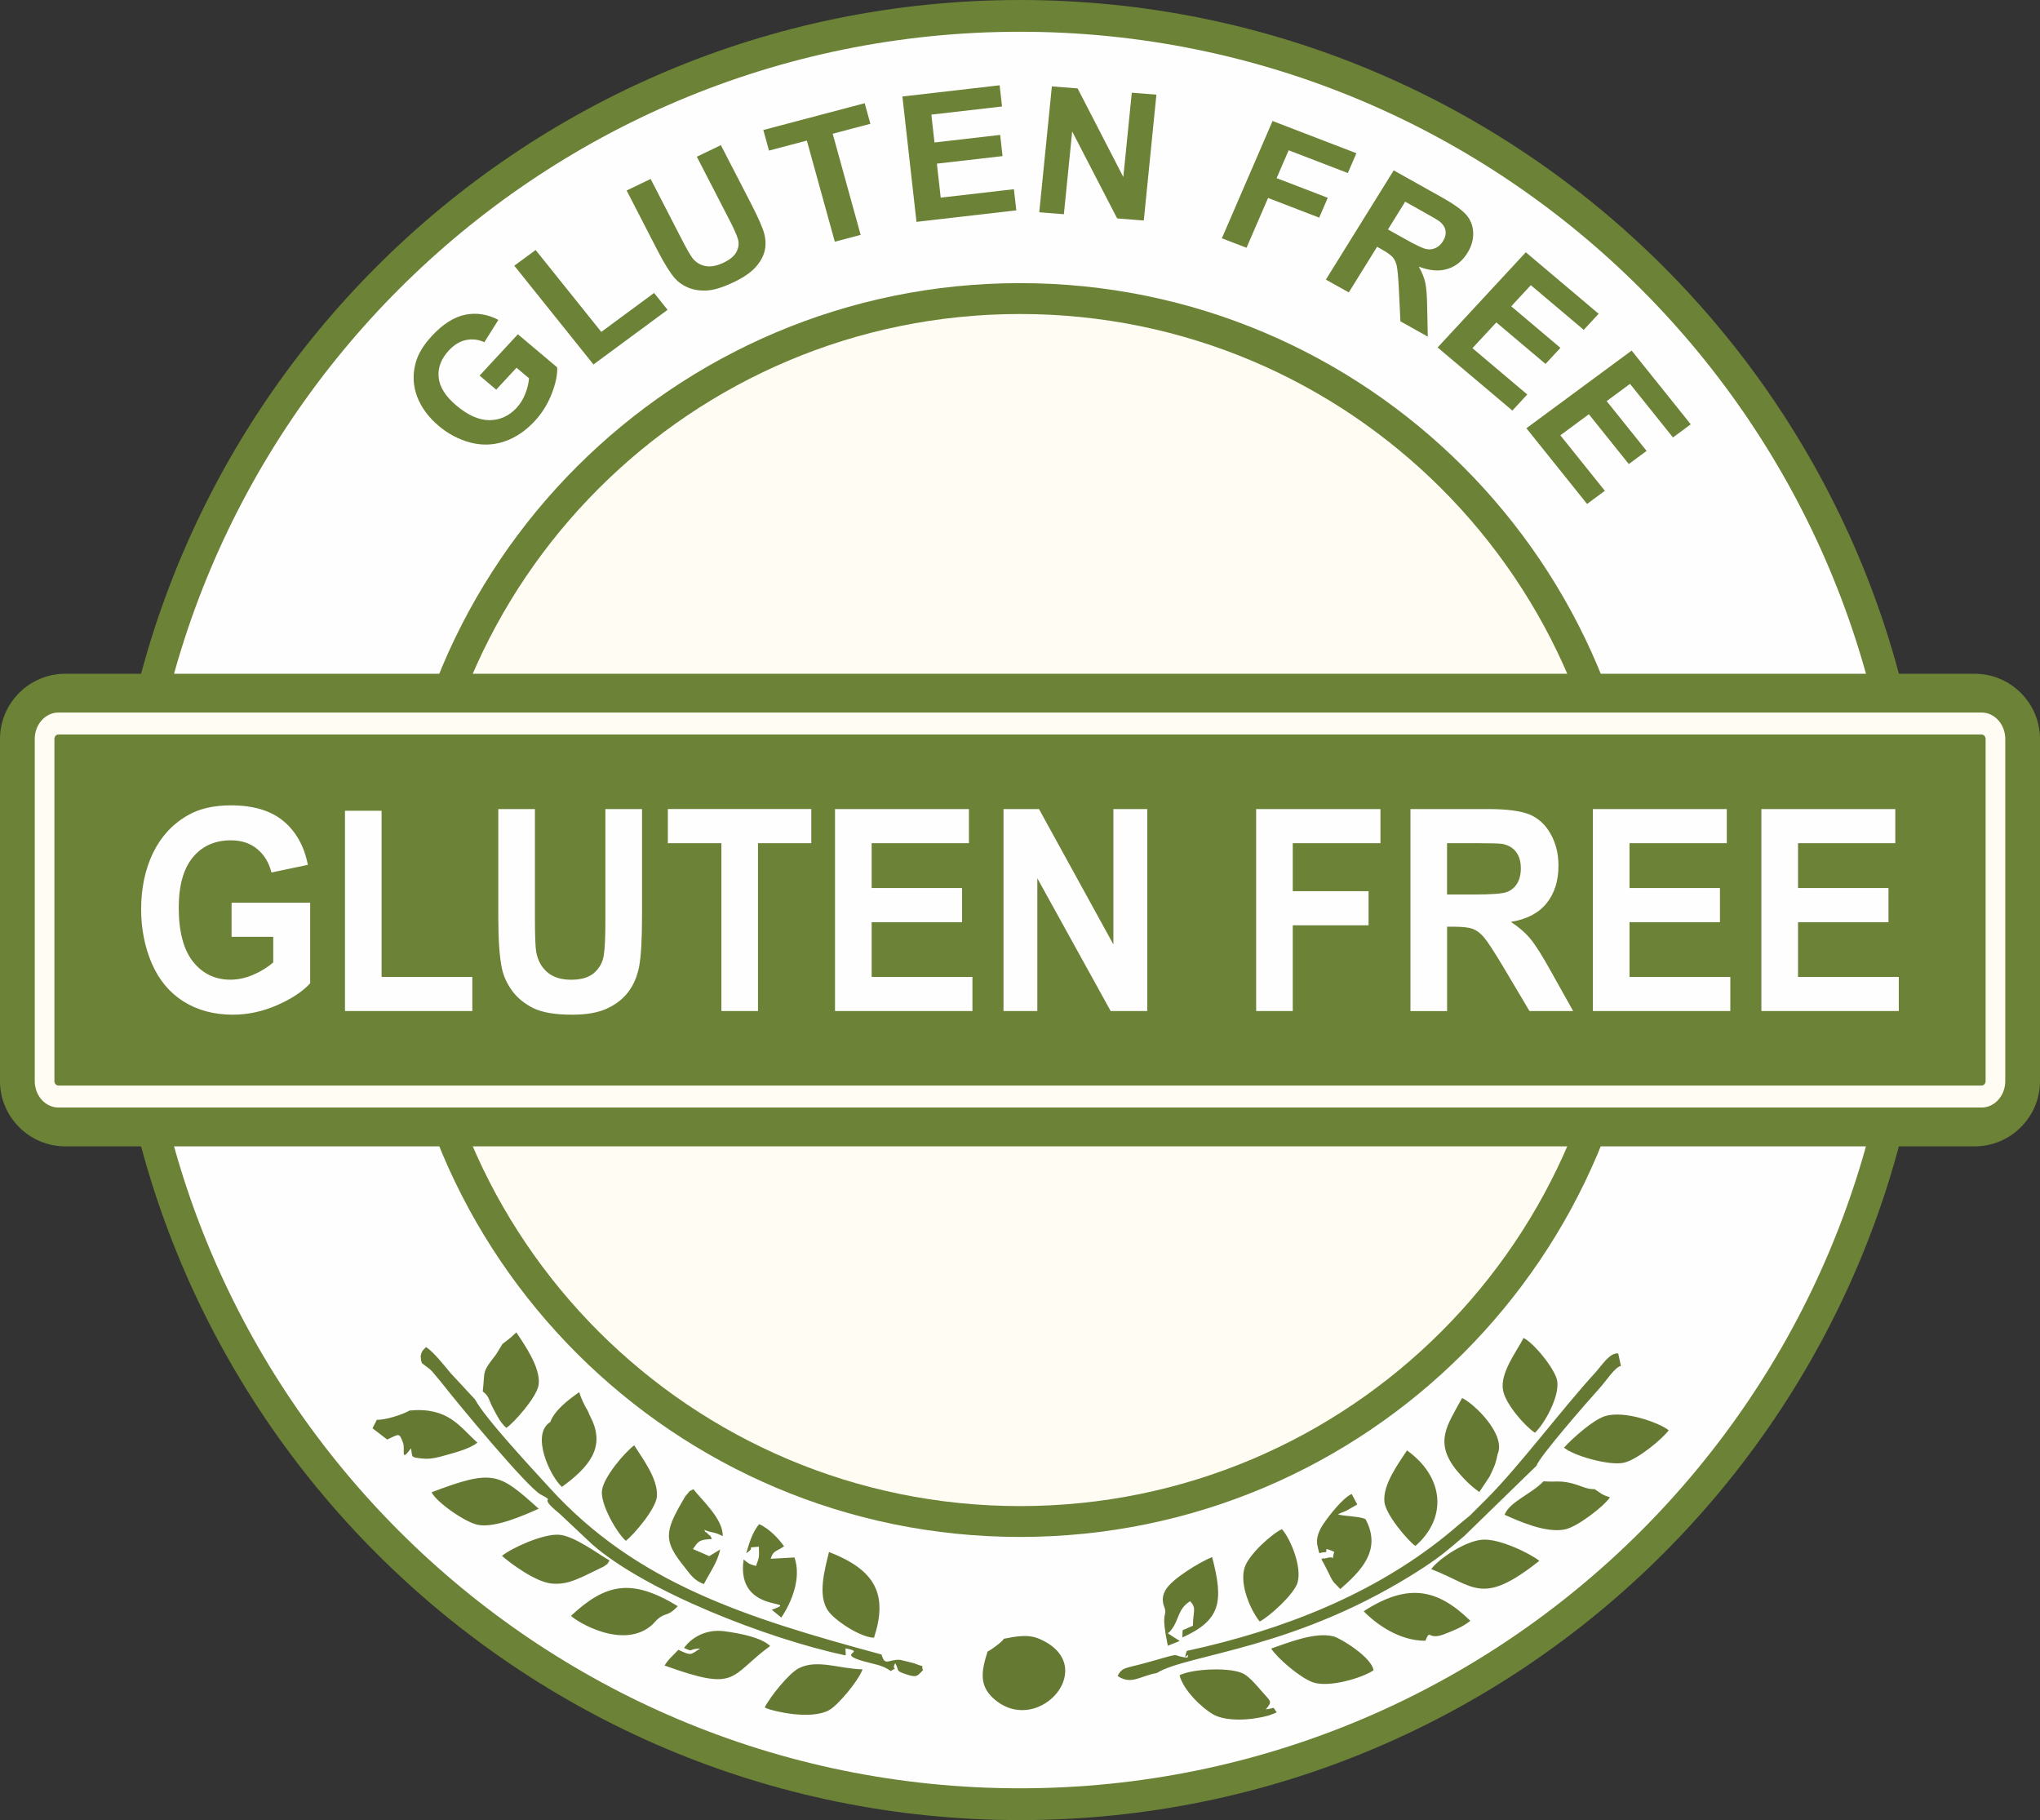
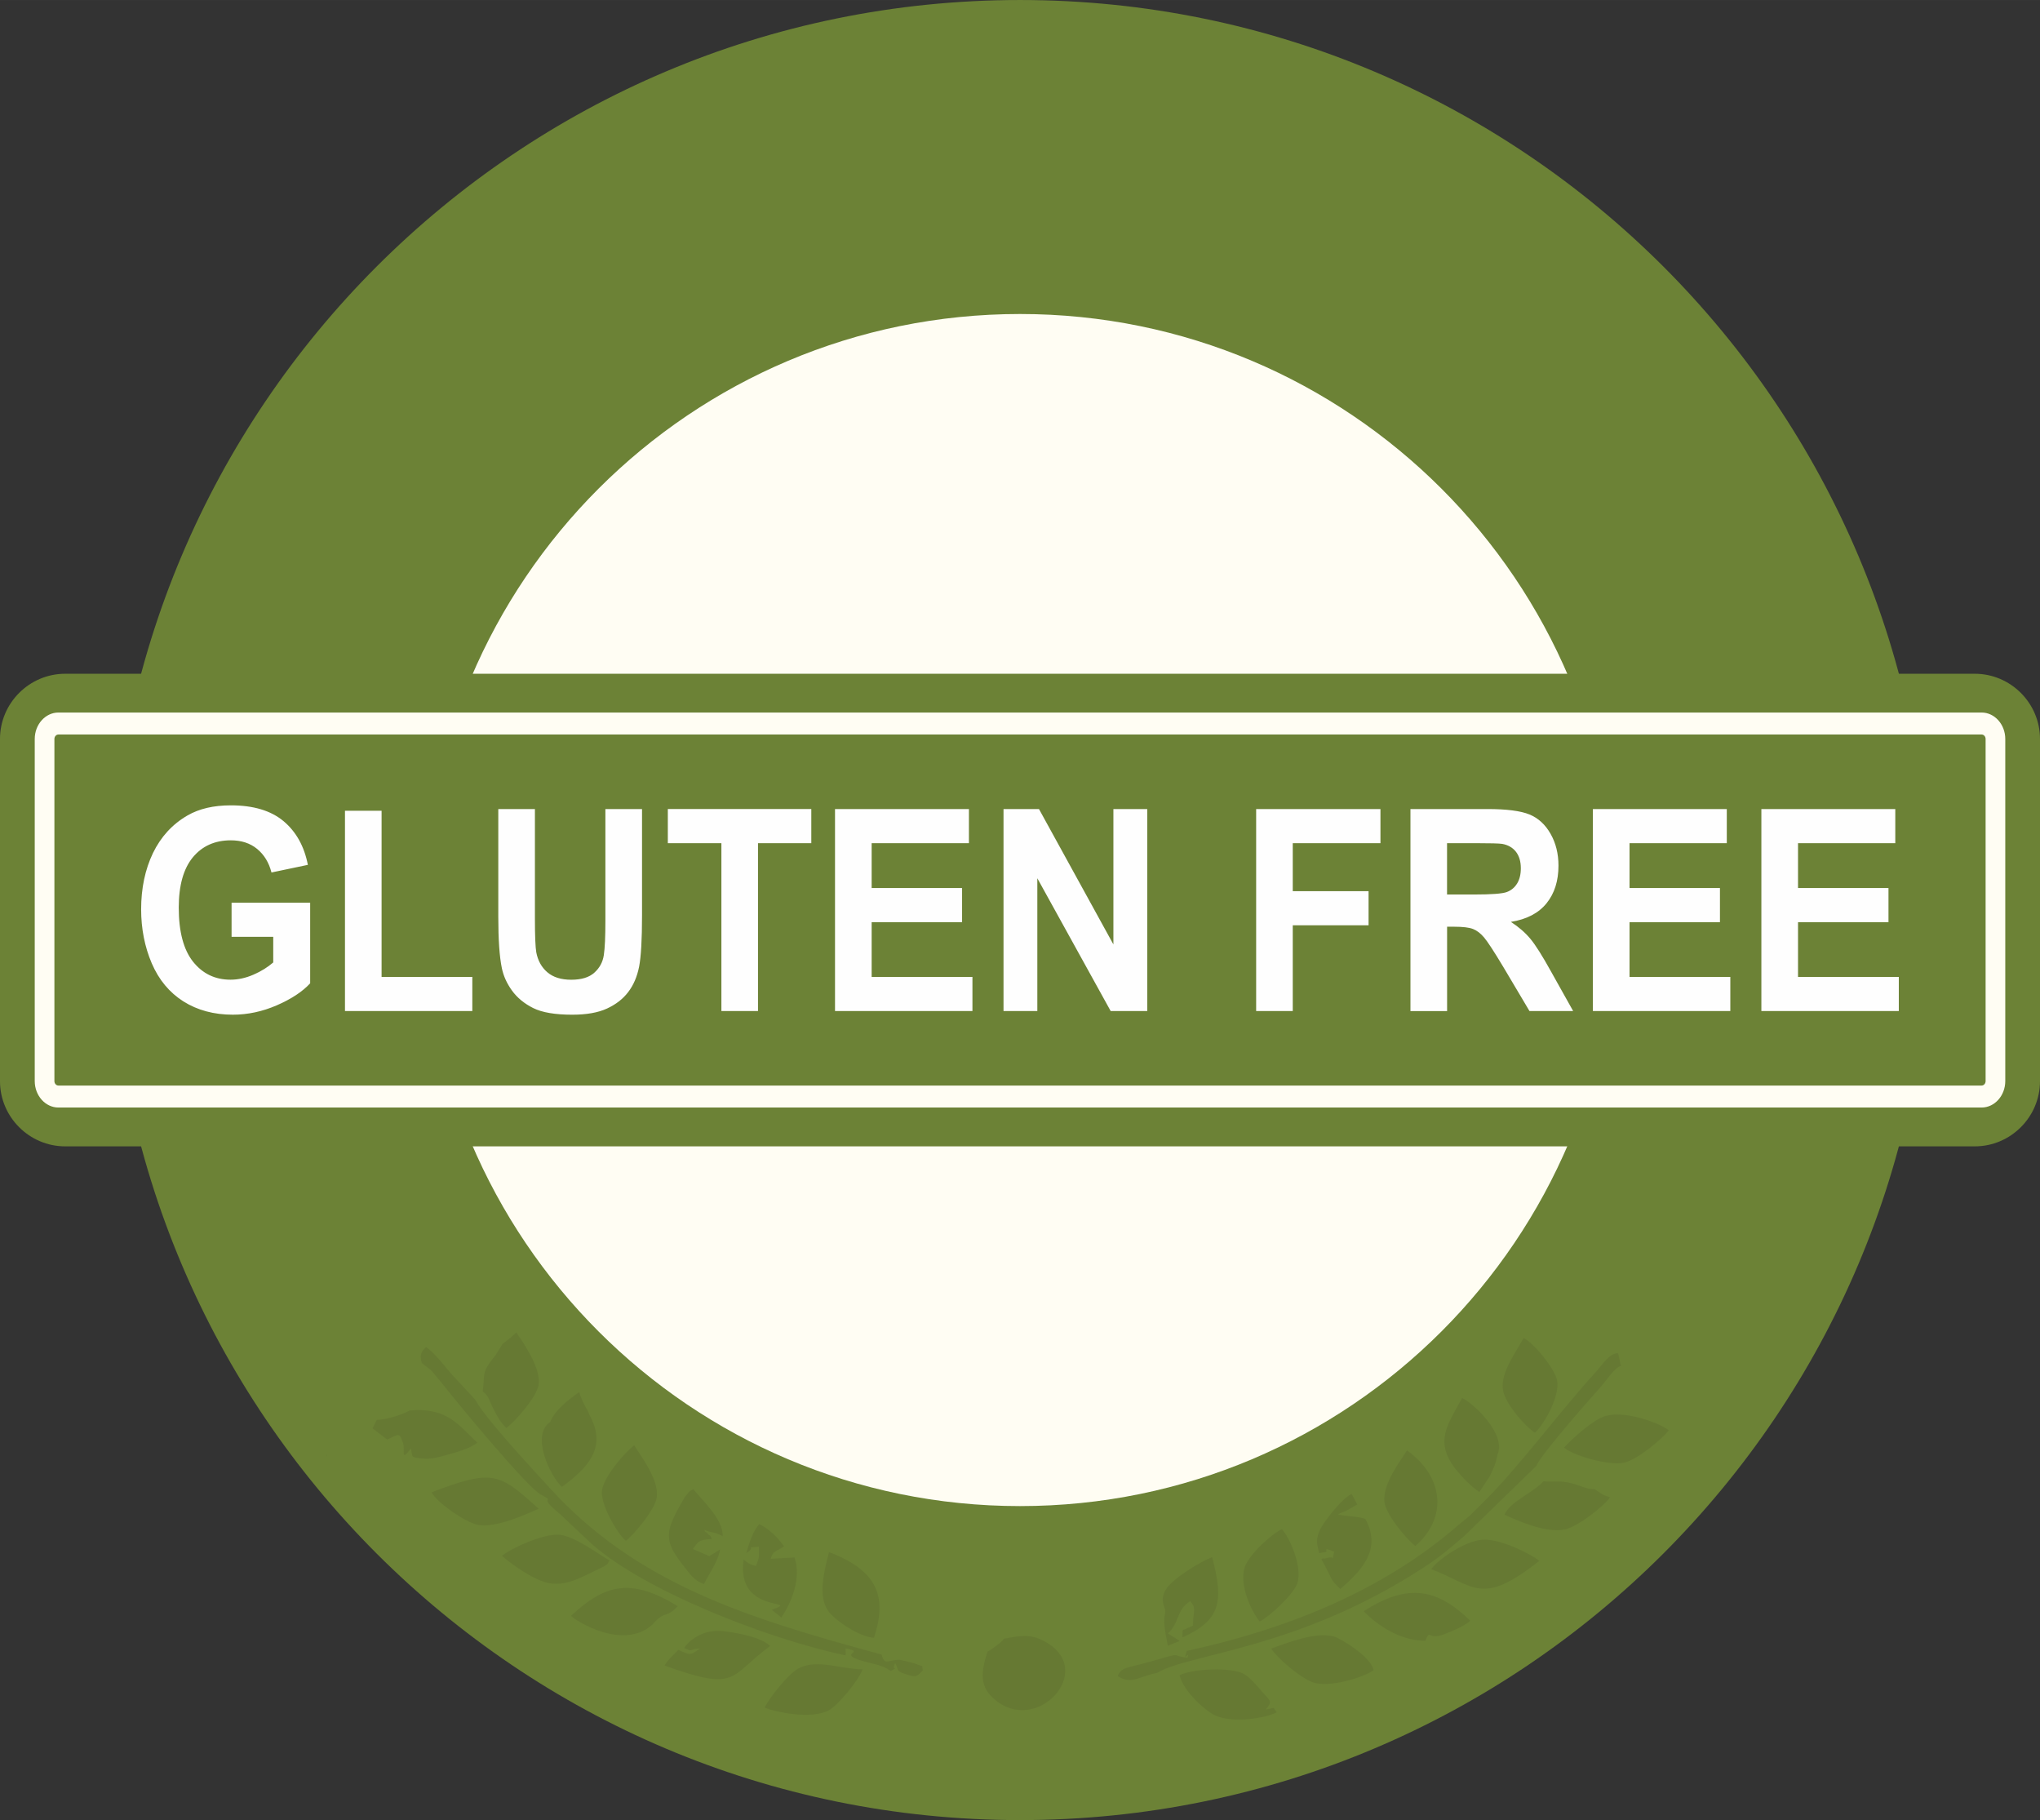
<svg xmlns="http://www.w3.org/2000/svg" xml:space="preserve" width="45.498mm" height="40.586mm" style="shape-rendering:geometricPrecision; text-rendering:geometricPrecision; image-rendering:optimizeQuality; fill-rule:evenodd; clip-rule:evenodd" viewBox="0 0 1135.67 1013.05">
  <rect x="0" y="0" width="1135.67" height="1013.05" fill="#333333" stroke="none" />
  <defs>
    <style type="text/css">  .fil5 {fill:#667933} .fil0 {fill:#6C8236} .fil1 {fill:#FEFEFE} .fil2 {fill:#FFFDF3} .fil3 {fill:#6C8236;fill-rule:nonzero} .fil4 {fill:#FEFEFE;fill-rule:nonzero}  </style>
  </defs>
  <g id="Layer_x0020_1">
    <g id="_2131545087936">
      <path class="fil0" d="M567.84 0c279.74,0 506.52,226.78 506.52,506.53 0,279.74 -226.78,506.53 -506.52,506.53 -279.74,0 -506.53,-226.78 -506.53,-506.53 0,-279.74 226.78,-506.53 506.53,-506.53z" />
-       <path class="fil1" d="M567.84 17.67c269.98,0 488.85,218.87 488.85,488.85 0,269.99 -218.87,488.85 -488.85,488.85 -269.99,0 -488.85,-218.87 -488.85,-488.85 0,-269.98 218.87,-488.85 488.85,-488.85z" />
      <path class="fil0" d="M567.84 157.58c192.71,0 348.94,156.23 348.94,348.94 0,192.72 -156.23,348.94 -348.94,348.94 -192.72,0 -348.94,-156.23 -348.94,-348.94 0,-192.71 156.23,-348.94 348.94,-348.94z" />
      <path class="fil2" d="M567.84 174.77c183.23,0 331.76,148.52 331.76,331.76 0,183.23 -148.52,331.76 -331.76,331.76 -183.23,0 -331.76,-148.53 -331.76,-331.76 0,-183.23 148.53,-331.76 331.76,-331.76z" />
-       <path class="fil3" d="M276.24 216.87l-9.24 -7.82 21.31 -23 21.88 18.43c0.18,4.14 -0.85,9.06 -3.08,14.77 -2.22,5.68 -5.34,10.7 -9.39,15.07 -5.13,5.54 -10.81,9.35 -17.02,11.43 -6.21,2.09 -12.54,2.24 -18.94,0.55 -6.39,-1.72 -12.24,-4.79 -17.51,-9.23 -5.72,-4.84 -9.71,-10.28 -12.03,-16.33 -2.28,-6.06 -2.57,-12.33 -0.82,-18.78 1.33,-4.95 4.34,-9.93 9.03,-14.98 6.09,-6.58 12.27,-10.5 18.56,-11.8 6.3,-1.26 12.44,-0.32 18.45,2.88l-7.79 12.41c-3.36,-1.54 -6.8,-1.93 -10.28,-1.2 -3.47,0.76 -6.61,2.65 -9.47,5.76 -4.31,4.66 -6.23,9.63 -5.71,14.98 0.52,5.36 3.79,10.56 9.83,15.66 6.5,5.5 12.68,8.22 18.52,8.19 5.85,-0.06 10.84,-2.33 15.06,-6.86 2.05,-2.24 3.68,-4.86 4.84,-7.87 1.2,-3.02 1.87,-5.86 2.07,-8.59l-6.96 -5.86 -11.33 12.21zm54.15 -14l-44.07 -54.98 11.87 -8.74 36.55 45.59 29.39 -21.68 7.51 9.38 -41.25 30.43zm18.45 -96.83l13.37 -6.44 17.52 33.99c2.79,5.42 4.77,8.81 5.91,10.24 1.89,2.3 4.29,3.75 7.2,4.26 2.95,0.52 6.27,-0.11 9.95,-1.87 3.75,-1.81 6.18,-3.87 7.34,-6.29 1.14,-2.37 1.36,-4.73 0.62,-7.06 -0.72,-2.31 -2.34,-5.97 -4.92,-10.93l-17.9 -34.71 13.38 -6.44 17.02 32.97c3.88,7.55 6.27,13.04 7.17,16.5 0.87,3.45 0.9,6.71 0.08,9.79 -0.82,3.08 -2.53,6.01 -5.11,8.83 -2.59,2.83 -6.45,5.5 -11.66,8.01 -6.3,3.03 -11.42,4.63 -15.39,4.81 -3.94,0.17 -7.46,-0.39 -10.47,-1.69 -3.05,-1.32 -5.46,-3.05 -7.32,-5.19 -2.73,-3.17 -5.89,-8.28 -9.52,-15.3l-17.26 -33.49zm115.9 28.5l-15.56 -56.29 -21.07 5.56 -3.17 -11.45 56.43 -14.92 3.17 11.45 -20.98 5.56 15.57 56.29 -14.4 3.8zm45.47 -11.05l-7.84 -69.78 54.13 -6.24 1.33 11.8 -39.34 4.52 1.74 15.51 36.56 -4.22 1.33 11.8 -36.56 4.2 2.13 18.92 40.75 -4.69 1.34 11.78 -55.56 6.39zm68.35 -5.36l7.02 -70.05 14.34 1.13 25.44 49.32 4.71 -46.93 13.7 1.08 -7.02 70.05 -14.83 -1.17 -25.03 -48.39 -4.63 46.05 -13.7 -1.08zm101.66 14.48l28.22 -65.27 46.67 17.95 -4.77 11.02 -32.94 -12.67 -6.7 15.5 28.47 10.95 -4.77 11.04 -28.47 -10.95 -11.98 27.72 -13.75 -5.28zm57.89 23.02l37.77 -60.8 26.82 15.01c6.74,3.78 11.31,7.08 13.69,9.86 2.4,2.82 3.62,6.12 3.74,9.92 0.1,3.84 -0.96,7.55 -3.2,11.14 -2.83,4.57 -6.56,7.55 -11.19,8.95 -4.63,1.43 -9.91,0.99 -15.92,-1.32 1.79,3.09 3,6.04 3.62,8.91 0.64,2.83 0.99,7.5 1.08,13.91l0.33 16.16 -15.24 -8.54 -0.88 -18.37c-0.35,-6.56 -0.76,-10.78 -1.2,-12.7 -0.44,-1.89 -1.2,-3.45 -2.27,-4.66 -1.1,-1.22 -3.11,-2.65 -6.03,-4.28l-2.6 -1.46 -15.76 25.39 -12.77 -7.14zm34.56 -27.92l9.44 5.27c6.1,3.41 10.06,5.3 11.9,5.65 1.83,0.35 3.56,0.15 5.16,-0.58 1.63,-0.73 3.02,-2.02 4.16,-3.84 1.26,-2.05 1.72,-4.03 1.37,-5.92 -0.33,-1.89 -1.46,-3.59 -3.3,-5.07 -0.96,-0.73 -4.03,-2.53 -9.18,-5.4l-9.95 -5.57 -9.59 15.47zm27.67 65.67l49.09 -52.97 40.54 34.24 -8.3 8.94 -29.46 -24.87 -10.9 11.77 27.38 23.12 -8.29 8.95 -27.39 -23.11 -13.3 14.34 30.52 25.77 -8.28 8.95 -41.62 -35.12zm49.41 44.98l58.59 -43.23 32.91 41.04 -9.91 7.31 -23.91 -29.82 -13 9.59 22.23 27.72 -9.91 7.31 -22.22 -27.72 -15.88 11.72 24.78 30.9 -9.91 7.31 -33.76 -42.12z" />
      <path class="fil0" d="M36.3 375.01l1063.06 0c19.97,0 36.31,16.33 36.31,36.31l0 190.43c0,19.97 -16.33,36.31 -36.31,36.31l-1063.06 0c-19.97,0 -36.31,-16.33 -36.31,-36.31l0 -190.43c0,-19.97 16.33,-36.31 36.31,-36.31z" />
      <path class="fil2" d="M32.52 396.59l1070.64 0c7.25,0 13.18,6.62 13.18,14.72l0 190.42c0,8.1 -5.93,14.72 -13.18,14.72l-1070.64 0c-7.25,0 -13.18,-6.62 -13.18,-14.72l0 -190.42c0,-8.09 5.93,-14.72 13.18,-14.72zm0 12.23l1070.64 0c1.23,0 2.23,1.12 2.23,2.49l0 190.42c0,1.37 -1,2.49 -2.23,2.49l-1070.64 0c-1.23,0 -2.23,-1.12 -2.23,-2.49l0 -190.42c0,-1.37 1,-2.49 2.23,-2.49z" />
      <path class="fil4" d="M128.92 521.44l0 -19 43.75 0 0 44.86c-4.25,4.63 -10.41,8.68 -18.5,12.22 -8.07,3.5 -16.24,5.25 -24.54,5.25 -10.53,0 -19.7,-2.47 -27.54,-7.4 -7.79,-4.95 -13.69,-12.04 -17.63,-21.24 -3.91,-9.18 -5.89,-19.21 -5.89,-30.02 0,-11.72 2.21,-22.14 6.57,-31.28 4.42,-9.1 10.84,-16.12 19.29,-20.98 6.48,-3.74 14.49,-5.6 24.11,-5.6 12.48,0 22.26,2.92 29.29,8.78 7.02,5.89 11.54,13.97 13.56,24.34l-20.26 4.25c-1.4,-5.53 -4.08,-9.89 -7.99,-13.12 -3.88,-3.18 -8.77,-4.78 -14.63,-4.78 -8.86,0 -15.91,3.14 -21.14,9.44 -5.22,6.32 -7.86,15.67 -7.86,28.04 0,13.36 2.67,23.4 7.95,30.06 5.33,6.68 12.25,10.03 20.87,10.03 4.25,0 8.49,-0.94 12.77,-2.8 4.29,-1.86 7.95,-4.14 11.01,-6.8l0 -14.26 -23.2 0zm63.13 41.3l0 -111.49 20.38 0 0 92.49 50.51 0 0 19 -70.89 0zm85.34 -112.43l20.4 0 0 60.92c0,9.7 0.26,15.94 0.75,18.8 0.87,4.6 2.91,8.33 6.13,11.1 3.26,2.8 7.69,4.19 13.32,4.19 5.69,0 10,-1.31 12.91,-3.96 2.92,-2.63 4.66,-5.86 5.24,-9.71 0.59,-3.84 0.88,-10.2 0.88,-19.1l0 -62.23 20.4 0 0 59.12c0,13.5 -0.55,23.05 -1.63,28.63 -1.11,5.57 -3.12,10.28 -6.09,14.13 -2.92,3.85 -6.87,6.88 -11.8,9.16 -4.93,2.27 -11.35,3.42 -19.3,3.42 -9.59,0 -16.85,-1.23 -21.8,-3.71 -4.95,-2.48 -8.86,-5.71 -11.75,-9.68 -2.88,-3.99 -4.75,-8.11 -5.66,-12.48 -1.34,-6.44 -1.99,-15.97 -1.99,-28.56l0 -60.04zm124.21 112.43l0 -93.44 -29.82 0 0 -19 79.87 0 0 19 -29.67 0 0 93.44 -20.38 0zm63.25 0l0 -112.43 74.55 0 0 19 -54.15 0 0 24.97 50.34 0 0 19 -50.34 0 0 30.47 56.11 0 0 19 -76.51 0zm93.81 0l0 -112.43 19.74 0 41.43 75.35 0 -75.35 18.85 0 0 112.43 -20.37 0 -40.83 -73.9 0 73.9 -18.83 0zm140.64 0l0 -112.43 69.2 0 0 19 -48.82 0 0 26.7 42.2 0 0 19 -42.2 0 0 47.74 -20.38 0zm85.9 0l0 -112.43 42.82 0c10.75,0 18.59,1.02 23.46,3.03 4.9,2.02 8.8,5.6 11.72,10.76 2.94,5.17 4.4,11.07 4.4,17.72 0,8.45 -2.19,15.42 -6.62,20.92 -4.43,5.49 -11.04,8.95 -19.86,10.38 4.4,2.86 8,6 10.84,9.42 2.86,3.42 6.7,9.53 11.54,18.27l12.28 21.94 -24.31 0 -14.58 -24.55c-5.22,-8.71 -8.81,-14.2 -10.76,-16.48 -1.92,-2.25 -3.96,-3.82 -6.12,-4.66 -2.18,-0.84 -5.6,-1.25 -10.29,-1.25l-4.12 0 0 46.95 -20.38 0zm20.38 -64.86l15.05 0c9.76,0 15.82,-0.46 18.25,-1.39 2.42,-0.91 4.34,-2.51 5.71,-4.76 1.37,-2.24 2.06,-5.07 2.06,-8.45 0,-3.79 -0.91,-6.83 -2.71,-9.18 -1.81,-2.33 -4.37,-3.8 -7.66,-4.4 -1.66,-0.26 -6.6,-0.4 -14.83,-0.4l-15.88 0 0 28.57zm81.18 64.86l0 -112.43 74.55 0 0 19 -54.15 0 0 24.97 50.34 0 0 19 -50.34 0 0 30.47 56.11 0 0 19 -76.51 0zm93.8 0l0 -112.43 74.55 0 0 19 -54.15 0 0 24.97 50.36 0 0 19 -50.36 0 0 30.47 56.11 0 0 19 -76.51 0z" />
      <path class="fil5" d="M234.83 758.68l4.62 3.54c1.44,1.37 1.76,1.92 2.75,3.07 1.78,2.07 3.5,4.12 5.21,6.32 6.98,8.95 46.02,56.21 53.64,60.26 9.41,4.99 -2.51,-0.13 9.69,10.01 0.24,0.2 0.59,0.46 0.82,0.67l18.12 17.04c29.89,26.17 97.39,52.48 140.99,61.81 0.13,-0.22 0.14,-0.62 0.15,-0.72l-0.15 -3.18c12.52,2.28 -5.95,2.6 10.23,7.2 5.69,1.62 10.31,1.98 15.01,5.39 5.34,-3.39 -0.13,0.71 2.45,-4.41 2.52,4.49 -0.1,4.09 5.77,6.12 6.49,2.25 6.53,0.93 9.67,-2.13 -1.55,-3.92 2.54,-0.87 -4.72,-3.84 -0.13,-0.05 -7.53,-1.94 -8,-1.97 -6.45,-0.41 -8.47,3.88 -10.3,-2.96 -76.15,-20.59 -136.54,-39.8 -184.7,-92.65 -9.27,-10.18 -36.18,-38.97 -41.6,-49.31l-13.53 -14.57c-3.86,-4.54 -8.97,-11.33 -13.74,-14.62 -1.34,1.45 -2.18,1.79 -2.78,3.99 -0.45,1.64 -0.13,1.23 -0.07,2.92 0.01,0.21 0.19,1.21 0.21,1.02 0.01,-0.19 0.2,0.67 0.26,1.01zm-52.67 51.77c-0.04,-0.57 0.1,-0.53 -0.45,-0.67 0.15,0.22 0.3,0.45 0.45,0.67zm144.67 -25.86c-1.6,-2.63 -3.2,-5.97 -4.39,-9.72 -5.94,4.14 -13.75,10.12 -16.09,16.62 -11.06,6.92 -0.04,30.35 6.47,36.11 14.73,-10.76 24.7,-21.86 15.99,-38.76 -1.39,-2.7 -0.96,-2.51 -1.97,-4.26zm483.59 33.25c4.09,4.9 8.06,9.08 13.12,12.61l5.74 -8.63c2.33,-4.99 3.33,-6.66 4.39,-12.31 4.99,-11.03 -13.06,-28.25 -19.7,-31.39 -8.31,15.23 -15.51,24.18 -3.56,39.73zm-160.3 91.26c1.38,-1.39 0.04,0.52 2.2,-2.28 4.07,-5.28 3.4,-11.45 10.26,-15.6 3.71,4.05 1.57,5.38 1.52,13.66l-3.17 1.36c-2.51,1.7 -2.73,-0.87 -2.68,5.18 21.09,-9.59 23.19,-19.55 16.54,-44.75 -7.08,2.84 -22.15,12.13 -25.71,17.96 -3.48,5.69 -0.76,9.55 -0.47,11.31 0.68,4.09 -2.38,1.48 1.52,20.08l6.62 -2.66 -6.63 -4.27zm-229.24 -37.47c-3.79,-0.98 -4.36,-1.52 -6.9,-3.63 -4.59,31.2 33.34,21.67 15.67,27.99l5.31 4.34c5.73,-8.5 11.31,-22.01 7.33,-33.45l-13.25 0.72c1.45,-4.77 3.02,-3.8 7.45,-6.95 -3.45,-4.79 -8.17,-9.61 -13.81,-12.34 -3.66,4.07 -5.65,10.72 -7.24,16.18 6.45,-4.12 -1.97,-2.72 7.04,-3.61 0.19,6.64 0.14,5.67 -1.61,10.77zm-24.56 -15c-1.21,-2.89 -0.87,-1.24 -2.49,-3.15 -1.23,-1.44 -0.63,0.42 -1.78,-1.99 4.38,1.94 5.12,0.78 10.26,3.53 0.51,-9.38 -11.86,-20.35 -16.29,-26.13 -3.58,2.01 -0.86,-0.11 -3.61,2.9 -1.2,1.32 -1.38,1.88 -2.33,3.5 -10.21,17.47 -10.58,22.53 0.72,36.59 3.16,3.93 5.42,7.86 11.08,9.79 2.87,-5.74 7.74,-12.34 9.01,-19.23l-6.05 3.7 -9.09 -3.96c2.99,-4.13 3.08,-5.24 10.58,-5.56zm346.43 7.11c-1.9,6.38 1.61,1.79 -4.6,3.55 -2.89,0.82 -0.06,-1.08 -2.54,0.63 1.65,2.68 3,5.6 4.27,8.08 1.05,2.05 1.23,2.76 2.54,4.59l3.73 3.88c10.85,-9.56 23.44,-21.36 14.08,-38.82 -1.63,-1.56 -13.43,-1.85 -15.34,-2.76 2.67,-1.5 1.98,-0.74 4.9,-2.18l5.8 -3.32 -3.11 -5.84c-4.94,2.19 -12.6,12.01 -15.76,16.72 -1.97,2.95 -4.49,7.56 -3.19,12.54 1.47,5.59 0.04,3.16 3.87,3.17 2.96,0.01 -2.31,-3.65 5.34,-0.25zm-532.94 -73.52l-2.44 4.75 8.16 6.27c6.55,-2.87 6.64,-4.32 8.86,1.93 1.33,3.74 -1.73,11.25 4.42,2.96 0.95,5.2 -0.45,4.97 6.49,5.7 4.58,0.48 8.87,-0.76 12.73,-1.84 5.92,-1.66 13.5,-3.61 17.73,-7.02 -9.98,-8.99 -16.2,-19.86 -37.74,-17.88 -3.87,2.29 -13.82,5.42 -18.22,5.13zm160.17 136.81c41.26,14.92 35.65,6.06 58.77,-10.88 -5.17,-4.89 -17,-7.05 -25.46,-8.2 -10.69,-1.45 -18.86,4.04 -22.48,9.32 6,2.58 1.54,0.59 8.97,0.27 -5.67,3.75 -4.89,4.02 -12.15,0.75 -2.62,2.89 -5.51,5.09 -7.65,8.73zm517.76 -98.17c-4.8,0.06 -6.91,-1.72 -12.44,-3.17 -6.99,-1.84 -9.04,-0.65 -16,-1.21 -7,7.28 -18.73,11.24 -21.71,18.63 7.68,3.4 23,10.45 33.72,8.13 7.01,-1.52 21.62,-12.83 24.98,-17.86 -1.7,-0.62 -2.22,-0.57 -4.42,-1.74l-4.13 -2.78zm-647.45 1.75c2.55,5.39 18.44,16.57 25.58,18.09 9.63,2.05 26.49,-5.59 34.02,-8.95 -22.16,-19.9 -25.22,-22.22 -59.61,-9.15zm518.88 66.2c6.65,6.9 19.64,16.52 34.36,16.43 2.92,-7.15 0.96,0.01 10.39,-3.62 5.25,-2.02 10.7,-4.21 14.62,-7.5 -17.8,-17.28 -34.11,-21.63 -59.36,-5.31zm-441.29 2.56c2.94,3.08 29.19,19.37 45.3,4.9l2.12 -2.31c5.44,-5.13 5.74,-1.4 12.03,-7.96 -25.86,-15.79 -40.21,-12.53 -59.46,5.37zm107.8 50.96c0.33,0.21 0.82,0.43 1.07,0.53 3.85,1.6 24.64,6.64 34.83,0.99 4.89,-2.71 16.15,-16.07 18.62,-22.7 -12.87,-0.23 -25.28,-5.85 -35.56,-0.58 -5.35,2.74 -15.6,15.39 -18.95,21.76zm230.99 -17.9c1.94,8.04 12.03,17.93 18.6,21.74 7.53,4.37 21.99,3.25 31.09,0.65l3.35 -1.25c0.24,-0.09 0.73,-0.29 1.07,-0.48 -2.83,-3.66 -0.27,-2.37 -6.11,-1.64 3.99,-4.74 2.64,-4.33 -2.38,-10.22 -2.16,-2.54 -6.35,-7.45 -9.58,-9.38 -6.73,-4.03 -28.55,-3.2 -36.04,0.59zm51 -14.86c3.31,5.3 16.25,16.4 23.27,18.82 9.02,3.11 27.69,-2.55 33.71,-6.71 -1.01,-7.23 -18.22,-17.76 -22.16,-18.83 -10.49,-2.84 -26.48,3.93 -34.83,6.72zm-354.59 -113.1c-5.16,3.8 -16.84,17.28 -17.94,25 -1.11,7.76 8.49,24.07 13.28,28.16 4.33,-3.34 16.47,-17.5 17.24,-24.4 1.09,-9.91 -8.64,-22.33 -12.57,-28.76zm501.42 -7.01c5.35,-4.99 13.79,-20.17 12.4,-28.8 -1.07,-6.64 -13.15,-21.32 -18.75,-23.95 -3.58,7.15 -13.11,19.27 -11.45,28.96 1.34,7.81 12.34,20.27 17.8,23.79zm-575.07 68.53c4.9,4.28 18.53,14.37 27.36,15.36 7.6,0.85 13.01,-1.73 18.31,-4.08l11.01 -5.35c3.34,-2.56 1.01,-0.08 3.22,-3.36 -5.81,-3.25 -19.7,-13.83 -28.21,-14.33 -8.96,-0.53 -26.15,7.3 -31.69,11.77zm591.25 -60.26c5,4.41 25.22,10.29 33.39,8.4 7.85,-1.81 21.78,-13.66 24.91,-18.05 -5.34,-4.24 -24.58,-11.15 -35.28,-7.93 -6.8,2.05 -17.88,12.08 -23.02,17.57zm-82.73 54.75c17.68,-15.37 16.3,-38.12 -4.67,-53.19 -3.97,6.26 -13.63,18.7 -12.57,28.71 0.74,7.03 12.86,21.39 17.24,24.48zm8.84 12.91c24.28,9.27 27.87,20.93 60.16,-4.64 -5.13,-4.09 -22.2,-12.47 -31.65,-11.77 -10,0.74 -25.02,11.22 -28.51,16.41zm-517.07 -125.35l-3.53 5.79c-8.24,10.61 -6.07,8.7 -7.44,20.64 3.92,3.12 2.75,3.74 6.07,9.97 2.21,4.14 3.81,7.42 7.05,10.31 4.36,-2.89 16.87,-17.09 17.95,-23.78 1.49,-9.3 -7.85,-22.58 -12.38,-29.37 -0.7,0.63 -1.93,1.83 -3.13,2.88l-4.58 3.57zm181.78 115.79c-2.41,9.95 -6.57,24.47 -0.31,33 3.87,5.27 17.59,14.44 25.36,14.74 7.88,-24.08 0.88,-37.69 -25.05,-47.74zm252.16 -12.71c-5.53,2.5 -18.57,14.16 -20.8,21.44 -2.96,9.68 3.56,24.01 8.42,29.97 5.75,-2.94 19.21,-15.4 21.04,-21.55 2.62,-8.8 -3.88,-24.44 -8.66,-29.86zm-154.76 60.99c-0.99,1.69 -6.84,6.07 -9.13,7.14 -3.52,11.13 -5.2,19.8 5.19,27.67 24.56,18.61 57.47,-20.33 23.53,-34.78 -6.47,-2.76 -13.35,-1.21 -19.58,-0.03zm85.11 19.08c17.16,-10.69 78.21,-12.95 148.08,-58.43 9.94,-6.47 14.37,-10.42 23.17,-17.91l40.17 -39.08c1.09,-4.46 28.07,-35.38 34.86,-42.89 4.22,-4.67 8.68,-11.92 12.08,-12.6l-1.51 -6.95c-4.62,-0.72 -9.2,6.78 -12.77,10.67 -17.88,19.43 -42.28,52.07 -60.41,70.2l-9.56 9.54c-5.49,4.32 -8.74,7.34 -13.55,11.22 -39.79,32.04 -89.37,52.1 -143.91,63.94 -2.52,7.59 1.94,-0.98 0.39,3.73 -10.14,-0.87 -0.86,-3.5 -20.85,2.27 -13.31,3.84 -15.56,2.73 -18,7.98 7.72,5.1 12.25,-0 21.82,-1.69z" />
    </g>
  </g>
</svg>